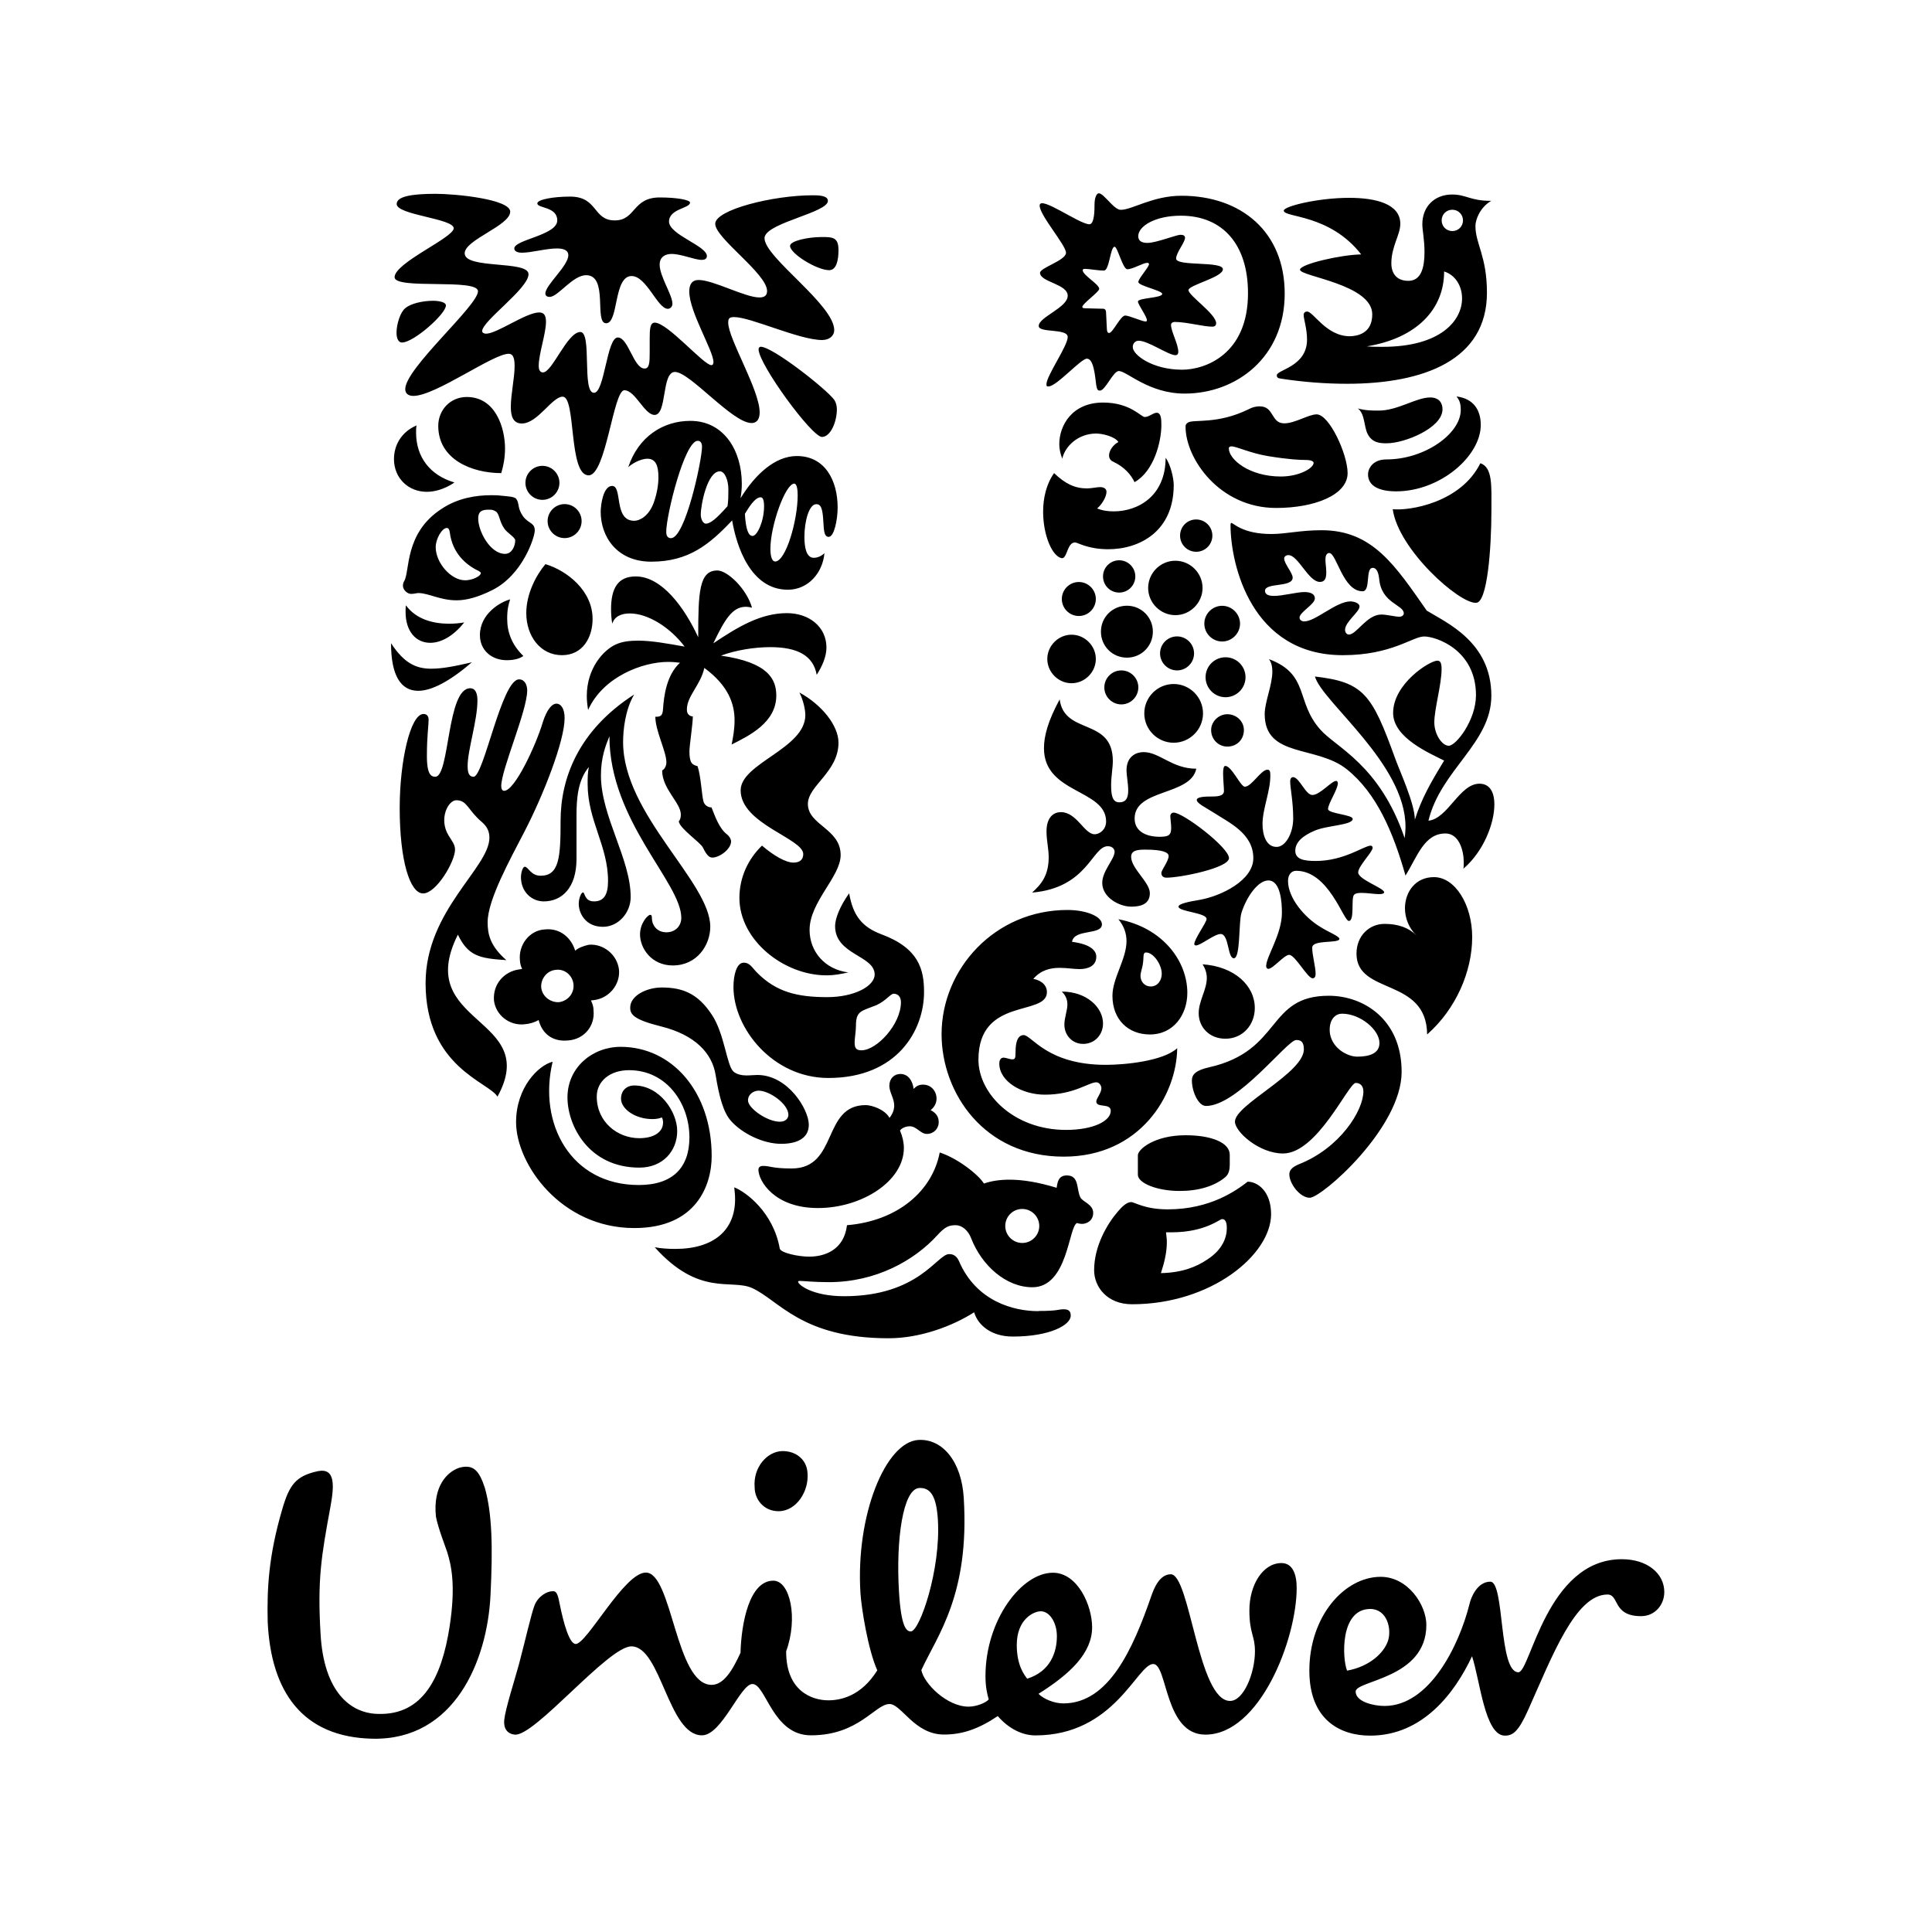
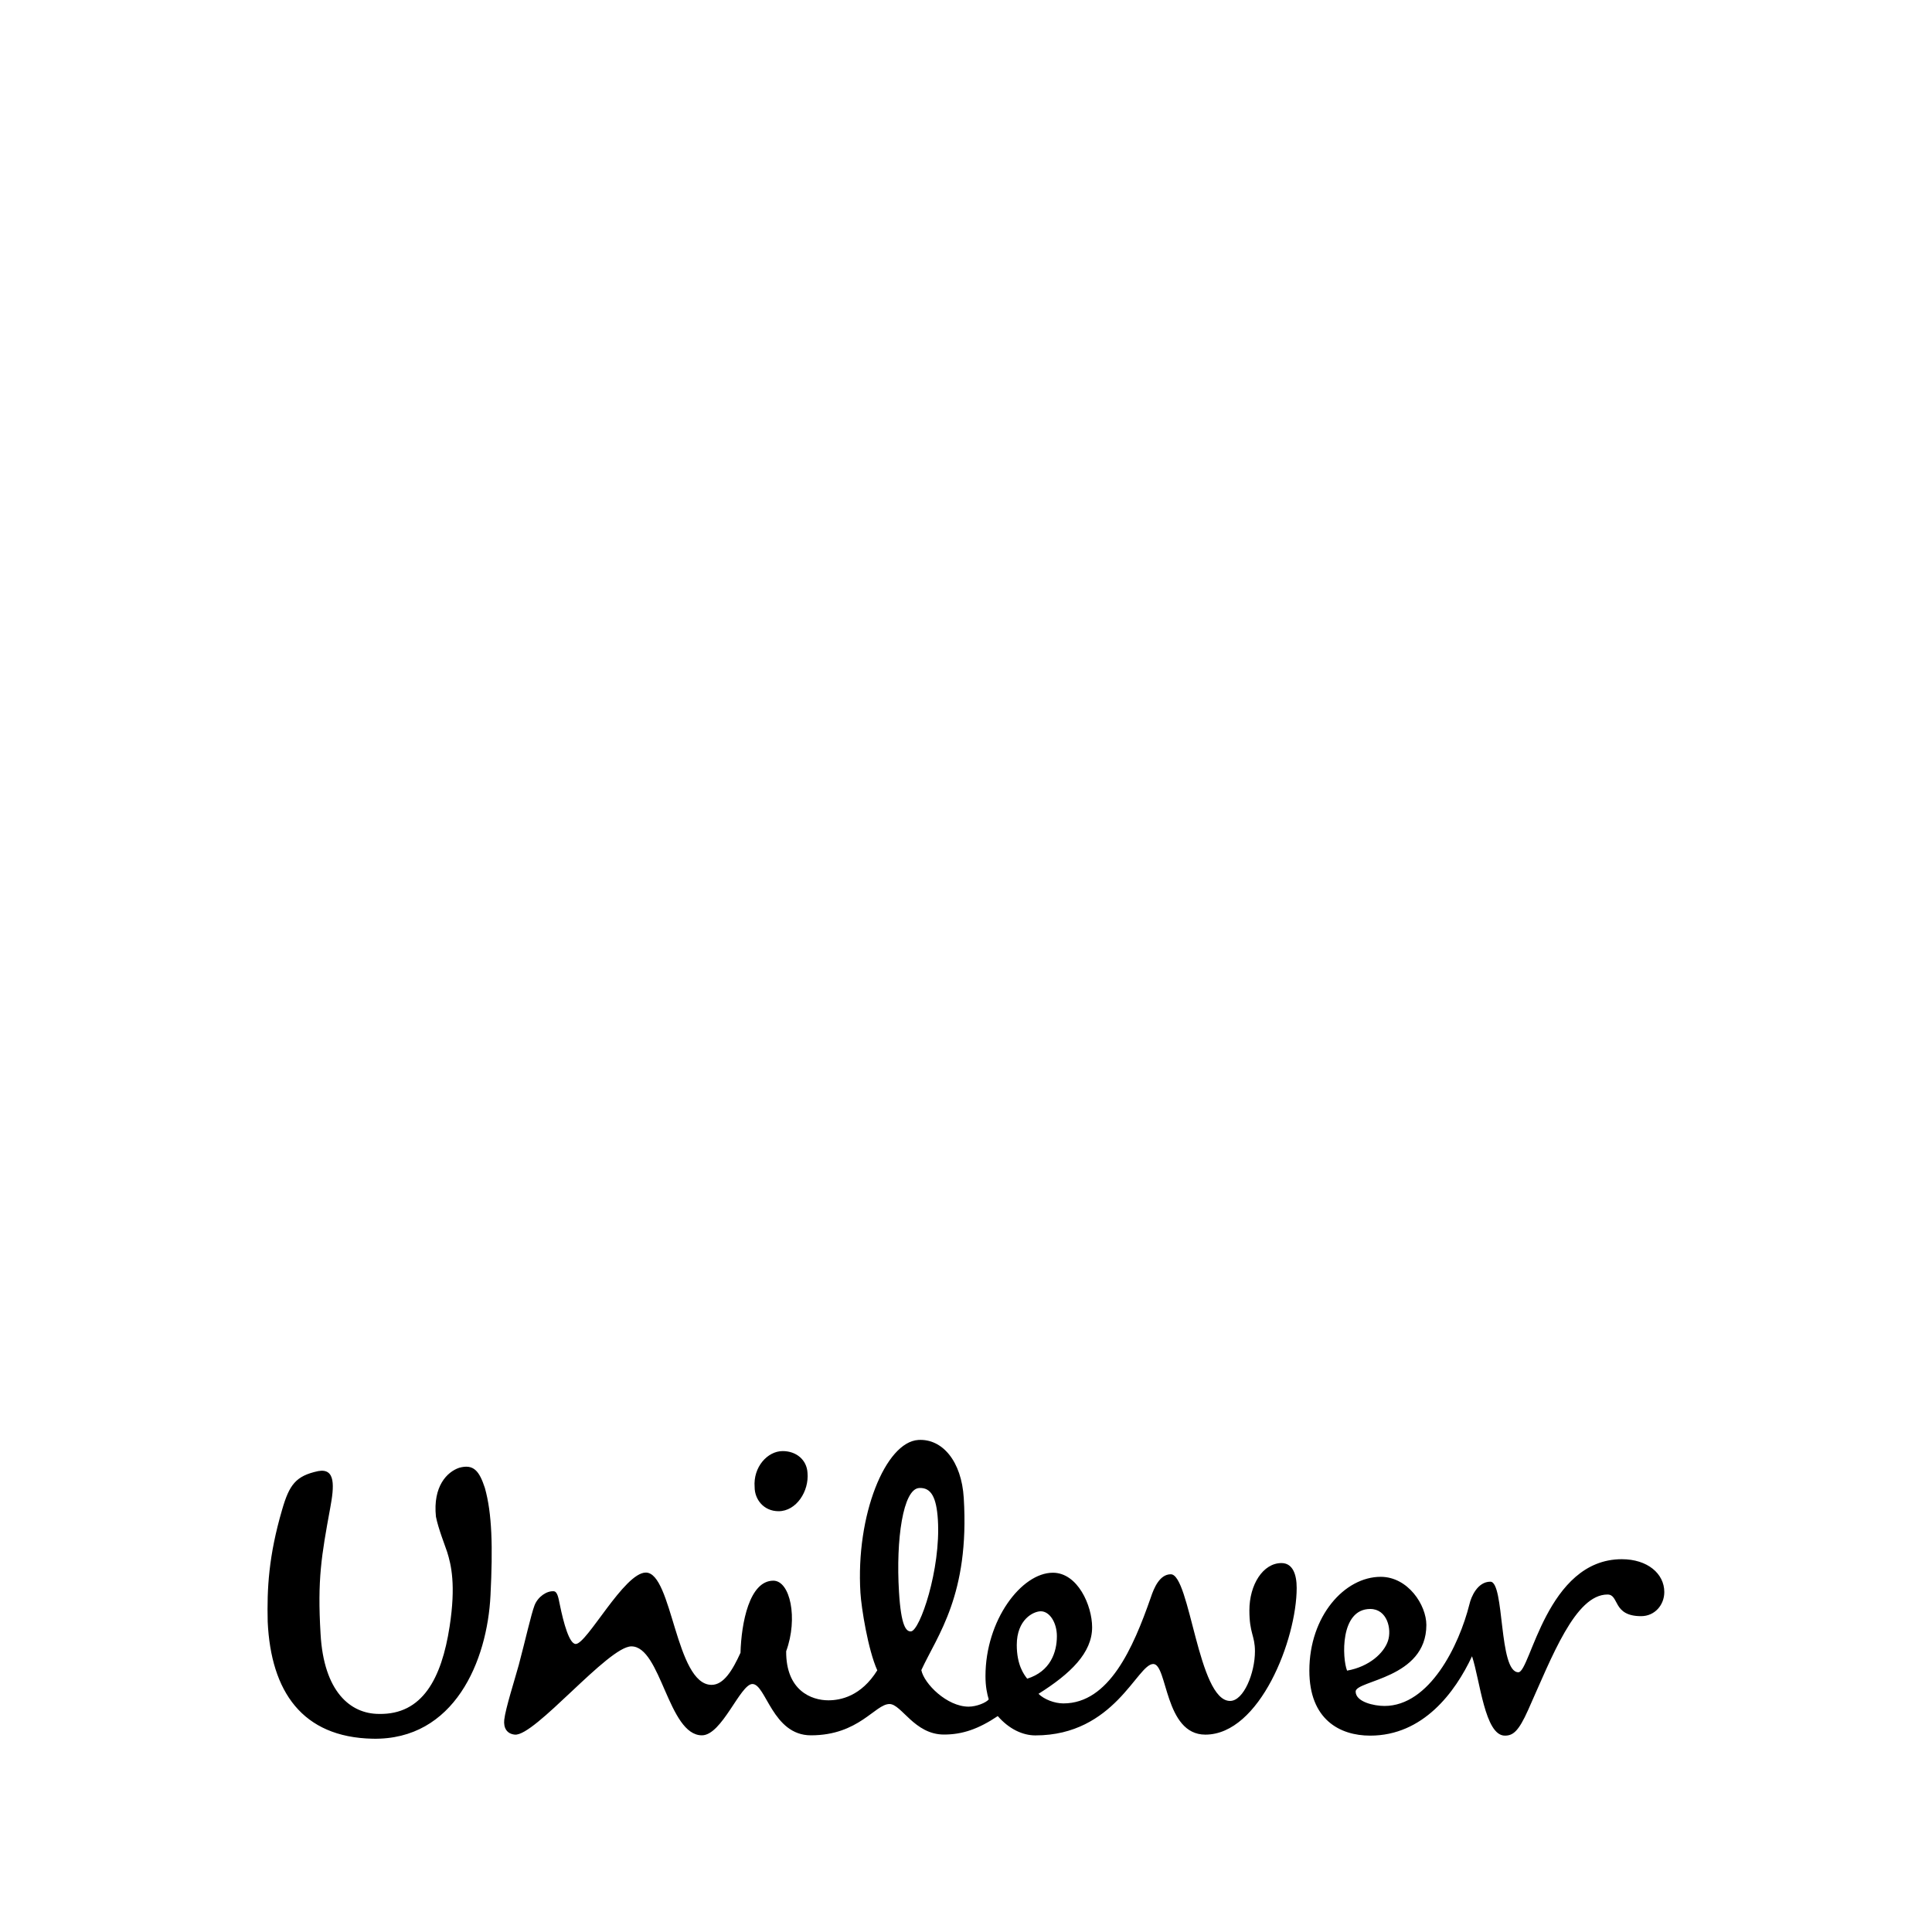
<svg xmlns="http://www.w3.org/2000/svg" version="1.1" id="Layer_1" x="0px" y="0px" viewBox="0 0 250 250" style="enable-background:new 0 0 250 250;" xml:space="preserve">
  <g>
-     <path d="M180.22,65.89c0.72,5.23,8.64,12.27,10.79,12.11c1.43,0,1.98-6.83,1.98-12.11c0-3.03,0.17-5.4-1.43-5.95   C189.02,65.07,182.36,66.12,180.22,65.89L180.22,65.89z M180.66,63.58c5.72,0,10.95-4.57,10.95-8.59c0-1.87-0.88-3.41-3.14-3.69   c0.39,0.5,0.55,0.88,0.55,1.76c0,3.03-4.62,6.39-9.63,6.39c-1.82,0-2.37,1.26-2.37,1.92C177.02,62.92,178.51,63.58,180.66,63.58   L180.66,63.58z M179.45,57.36c-0.77,0-1.87,0-2.48-1.21c-0.5-0.99-0.33-2.59-1.27-3.3c0.94,0.28,1.93,0.28,2.7,0.28   c2.48,0,4.85-1.7,6.66-1.7c1.21,0,1.6,0.77,1.6,1.54C186.65,55.38,181.76,57.36,179.45,57.36L179.45,57.36z M56.33,100.51   c1.87,0,1.48-11.45,4.51-11.45c0.72,0,0.94,0.72,0.94,1.59c0,2.59-1.27,6.38-1.27,8.48c0,1.05,0.28,1.38,0.77,1.38   c1.32,0,3.63-12.6,5.89-12.6c0.72,0,1.05,0.72,1.05,1.43c0,2.64-3.36,10.24-3.36,12.38c0,0.33,0.11,0.61,0.38,0.61   c1.38,0,4.13-5.94,5.01-8.91c0.49-1.54,1.15-2.37,1.76-2.37c0.55,0,1.05,0.61,1.05,1.87c0,2.97-2.75,9.96-5.17,14.64   c-1.87,3.63-4.79,8.86-4.79,11.78c0,1.49,0.28,3.03,2.42,4.9c-3.52-0.22-4.95-0.55-6.27-3.3c-5.89,11.72,10.84,10.57,5.12,20.97   c-1.04-1.87-9.3-3.8-9.3-14.69c0-9.41,8.26-14.92,8.26-18.83c0-0.77-0.28-1.43-0.99-2.03c-1.82-1.54-1.87-2.81-3.3-2.81   c-1.05,0-2.31,2.42-0.99,4.57c0.44,0.72,0.83,1.16,0.83,1.82c0,1.54-2.42,5.67-4.13,5.67c-1.71,0-3.03-4.24-3.03-11.06   c0-6.06,1.38-12.16,3.08-12.16c0.49,0,0.66,0.33,0.66,0.77c0,0.72-0.22,2.14-0.22,4.57C55.22,100.29,55.83,100.51,56.33,100.51   L56.33,100.51z M140.64,46.41c0.88,0,1.05,2.15,1.21,3.41c0.11,0.66,0.22,0.72,0.5,0.72c0.66,0,1.71-2.53,2.42-2.53   c1.05,0,3.85,2.92,8.53,2.92c6.66,0,12.94-4.68,12.94-12.94c0-7.98-5.62-12.66-13.37-12.66c-3.69,0-6.39,1.82-7.82,1.82   c-0.88,0.06-2.2-2.14-2.87-2.14c-0.27,0-0.55,0.55-0.55,1.48c0,0.61,0,2.53-0.66,2.53c-1.32,0-6.44-3.8-6.44-2.42   c0,1.27,3.41,5.12,3.41,6.11c0,0.99-3.36,1.93-3.36,2.59c0,1.21,3.58,1.43,3.58,2.97c0,1.54-3.75,2.75-3.75,3.91   c0,0.94,3.75,0.27,3.75,1.43c0,1.16-2.75,5.01-2.75,6.11c0,0.28,0.05,0.28,0.28,0.28C136.73,49.99,139.87,46.41,140.64,46.41   L140.64,46.41z M70.03,127.76c-0.06-1.1,0.72-2.15,1.87-2.26c1.16-0.17,2.2,0.72,2.31,1.87c0.11,1.16-0.72,2.15-1.87,2.31   C71.19,129.74,70.14,128.91,70.03,127.76L70.03,127.76z M63.92,129.46c0.22,1.87,1.98,3.3,3.96,3.08c0.72-0.06,1.38-0.28,1.82-0.55   c0.44,1.76,1.81,2.86,3.85,2.64c2.04-0.16,3.47-1.87,3.25-3.9c0-0.55-0.16-0.88-0.33-1.27l0.39-0.05c1.92-0.22,3.41-1.98,3.24-3.91   c-0.22-1.98-2.03-3.41-3.91-3.25c-0.72,0.17-1.32,0.38-1.76,0.77c-0.5-1.65-1.93-2.97-3.96-2.75c-1.93,0.11-3.41,1.98-3.19,4.02   c0,0.28,0.11,0.72,0.28,1.1l-0.39,0.05C65.24,125.72,63.76,127.32,63.92,129.46L63.92,129.46z M186.55,28.52   c0,0.77,0.6,1.38,1.38,1.38c0.77,0,1.38-0.6,1.38-1.38c0-0.77-0.61-1.38-1.38-1.38C187.15,27.14,186.55,27.75,186.55,28.52   L186.55,28.52z M155.84,80.7c0,1.27,1.04,2.31,2.31,2.31c1.26,0,2.31-1.05,2.31-2.31c0-1.26-1.05-2.31-2.31-2.31   C156.88,78.39,155.84,79.43,155.84,80.7L155.84,80.7z M156,87.63c0,1.43,1.16,2.59,2.58,2.59c1.43,0,2.59-1.16,2.59-2.59   c0-1.43-1.16-2.58-2.59-2.58C157.16,85.05,156,86.2,156,87.63L156,87.63z M148.07,92.31c0,2.09,1.71,3.8,3.8,3.8   c2.09,0,3.8-1.71,3.8-3.8c0-2.09-1.71-3.8-3.8-3.8C149.78,88.51,148.07,90.22,148.07,92.31L148.07,92.31z M150.11,84.55   c0,1.21,0.99,2.2,2.2,2.2c1.21,0,2.2-0.99,2.2-2.2c0-1.21-0.99-2.2-2.2-2.2C151.1,82.35,150.11,83.34,150.11,84.55L150.11,84.55z    M142.9,88.95c0,1.21,0.99,2.2,2.2,2.2c1.21,0,2.2-0.99,2.2-2.2c0-1.21-0.99-2.2-2.2-2.2C143.89,86.75,142.9,87.74,142.9,88.95   L142.9,88.95z M148.57,76.08c0,1.93,1.6,3.52,3.52,3.52c1.93,0,3.52-1.6,3.52-3.52c0-1.93-1.59-3.52-3.52-3.52   C150.16,72.55,148.57,74.15,148.57,76.08L148.57,76.08z M152.7,69.31c0,1.16,0.94,2.09,2.09,2.09c1.16,0,2.09-0.94,2.09-2.09   c0-1.16-0.94-2.09-2.09-2.09C153.63,67.21,152.7,68.15,152.7,69.31L152.7,69.31z M142.73,74.59c0,1.16,0.93,2.09,2.09,2.09   c1.16,0,2.09-0.94,2.09-2.09c0-1.16-0.94-2.09-2.09-2.09C143.67,72.5,142.73,73.43,142.73,74.59L142.73,74.59z M142.46,81.74   c0,1.87,1.49,3.36,3.36,3.36c1.87,0,3.36-1.49,3.36-3.36c0-1.87-1.49-3.36-3.36-3.36C143.94,78.39,142.46,79.87,142.46,81.74   L142.46,81.74z M135.52,85.27c0,1.71,1.43,3.14,3.14,3.14c1.71,0,3.14-1.43,3.14-3.14c0-1.71-1.43-3.14-3.14-3.14   C136.95,82.13,135.52,83.56,135.52,85.27L135.52,85.27z M137.4,77.51c0,1.21,0.99,2.2,2.2,2.2c1.21,0,2.2-0.99,2.2-2.2   c0-1.21-0.99-2.2-2.2-2.2C138.39,75.31,137.4,76.3,137.4,77.51L137.4,77.51z M130.08,158.64c0,1.21,0.99,2.2,2.2,2.2   c1.21,0,2.2-0.99,2.2-2.2c0-1.21-0.99-2.2-2.2-2.2C131.07,156.43,130.08,157.42,130.08,158.64L130.08,158.64z M70.86,67.43   c0,1.21,0.99,2.2,2.2,2.2c1.21,0,2.2-0.99,2.2-2.2c0-1.21-0.99-2.2-2.2-2.2C71.85,65.23,70.86,66.22,70.86,67.43L70.86,67.43z    M67.99,62.48c0,1.21,0.99,2.2,2.2,2.2c1.21,0,2.2-0.99,2.2-2.2c0-1.21-0.99-2.2-2.2-2.2C68.98,60.28,67.99,61.27,67.99,62.48   L67.99,62.48z M70.36,116.64c2.31,0,4.24-1.71,4.24-5.5v-5.61c0-2.15,0.16-4.57,1.6-6.28c-0.16,0.72-0.16,1.49-0.16,2.2   c0,4.74,2.64,7.98,2.64,12.55c0,1.7-0.49,2.64-1.81,2.64c-1.27,0-1.16-1.16-1.43-1.16c-0.22,0-0.55,0.72-0.55,1.48   c0,1.16,0.83,2.97,3.14,2.97c1.98,0,3.58-1.82,3.58-3.85c0-4.95-3.85-10.45-3.85-15.74c0-2.31,0.6-3.85,1.1-5.07   c0,10.96,9.3,18.94,9.3,23.5c0,1.05-0.77,1.87-1.93,1.87c-1.26,0-1.87-0.99-1.87-1.76c0-0.39-0.06-0.5-0.22-0.5   c-0.33,0-1.32,1.1-1.32,2.53c0,1.81,1.49,4.02,4.24,4.02c3.14,0,4.85-2.64,4.85-5.01c0-5.78-11.28-14.53-11.28-23.89   c0-1.6,0.27-4.18,1.43-6.16c-7.27,4.68-9.52,10.9-9.52,16.35c0,4.73-0.17,7.1-2.59,7.1c-1.27,0-1.59-1.16-2.04-1.16   c-0.33,0-0.5,0.99-0.5,1.27C67.39,115.48,68.87,116.64,70.36,116.64L70.36,116.64z M165.74,61.66c2.42,0,4.24-1.1,4.24-1.76   c0-0.22-0.33-0.38-1.05-0.38c-0.72,0-2.15-0.06-4.85-0.5c-2.31-0.38-4.07-1.26-4.74-1.26c-0.22,0-0.33,0.11-0.33,0.27   C159.02,59.46,161.67,61.66,165.74,61.66L165.74,61.66z M153.74,54.67c0.72-0.44,3.79,0.27,7.82-1.71   c0.49-0.27,0.99-0.38,1.43-0.38c1.93,0,1.43,2.2,3.2,2.2c1.38,0,3.14-1.16,4.18-1.16c1.65,0,4.01,5.17,4.01,7.6   c0,2.81-4.23,4.51-9.25,4.51c-7.32,0-11.72-6.38-11.72-10.51C153.41,54.88,153.58,54.78,153.74,54.67L153.74,54.67z M71.51,137.39   c-1.81,0.44-4.73,3.3-4.73,7.82c0,5.39,5.78,13.7,15.3,13.7c8.04,0,10.01-5.56,10.01-9.31c0-8.31-5.12-14.14-11.78-14.14   c-3.63,0-6.88,2.64-6.88,6.55c0,3.64,2.75,9.08,9.3,9.08c3.08,0,4.9-2.2,4.9-4.74c0-2.47-2.26-5.89-5.56-5.89   c-0.99,0-1.71,0.66-1.71,1.71c0,1.32,1.82,2.64,4.07,2.64c0.55,0,0.99-0.11,1.21-0.22c0.11,0.17,0.16,0.44,0.16,0.66   c0,1.26-1.21,2.03-3.08,2.03c-2.81,0-5.5-2.09-5.5-5.39c0-1.98,1.7-3.41,4.18-3.41c4.9,0,7.81,4.35,7.81,8.69   c0,3.91-2.15,6.17-6.55,6.17C73.88,153.35,69.59,145.42,71.51,137.39L71.51,137.39z M66.01,77.56c-1.27,0.33-3.91,1.87-3.91,4.62   c0,1.98,1.54,3.25,3.47,3.25c0.99,0,1.71-0.22,2.15-0.55c-1.54-1.49-2.09-3.14-2.09-4.79C65.62,78.94,65.79,78.22,66.01,77.56   L66.01,77.56z M52.53,78.33c-0.05,0.27-0.05,0.55-0.05,0.83c0,2.59,1.38,4.02,3.19,4.02c1.37,0,2.97-0.83,4.4-2.64   c-0.6,0.11-1.32,0.17-1.98,0.17C56.05,80.7,53.85,80.15,52.53,78.33L52.53,78.33z M50.6,83.23c0,4.18,1.26,6.16,3.52,6.16   c1.76,0,4.13-1.27,6.94-3.69c-2.15,0.5-3.8,0.83-5.28,0.83C53.79,86.53,52.25,85.76,50.6,83.23L50.6,83.23z M134.37,169.64   c2.64,0,2.48-0.22,3.3-0.22c0.83,0,0.88,0.5,0.88,0.83c0,1.21-2.7,2.7-7.49,2.7c-2.81,0-4.51-1.48-5.01-3.14   c-2.75,1.76-6.94,3.36-11.06,3.36c-11.28,0-14.15-4.9-17.67-6.5c-2.7-1.21-6.82,1.16-12.6-5.28c0.77,0.16,1.81,0.22,2.64,0.22   c5.06,0,7.76-2.47,7.76-6.43c0-0.5-0.05-1.05-0.11-1.54c1.54,0.6,5.06,3.25,5.89,7.92c0.11,0.55,2.37,1.05,3.8,1.05   c1.98,0,4.51-0.83,4.9-4.07c6.6-0.55,11.06-4.46,12-9.41c2.37,0.77,5.06,2.92,5.72,4.02c0.93-0.33,2.04-0.5,3.3-0.5   c1.76,0,3.74,0.33,6.11,1.05c0.11-0.72,0.22-1.6,1.32-1.6c1.65,0,1.21,1.82,1.76,2.86c0.28,0.55,1.65,0.88,1.65,1.98   c0,1.05-0.88,1.43-1.43,1.43c-0.22,0-0.5-0.05-0.66-0.11c-1.1,0.39-1.16,8.31-5.78,8.31c-3.41,0-6.55-2.81-7.92-6.33   c-0.39-1.04-1.21-1.7-1.98-1.7c-0.88,0-1.38,0.17-2.42,1.32c-2.97,3.25-7.92,6.05-14.03,6.05c-1.87,0-3.36-0.16-3.74-0.16   c-0.22,0-0.22,0.05-0.22,0.11c0,0.39,1.87,1.87,5.94,1.87c9.68,0,12.05-5.45,13.59-5.45c0.22,0,0.88,0,1.27,0.88   c2.26,5.29,7.16,6.5,10.24,6.5H134.37L134.37,169.64z M103.11,59.01c3.63,0,5.28,3.14,5.28,6.66c0,1.54-0.44,3.8-1.16,3.8   c-0.72,0-0.61-1.27-0.72-2.42c-0.11-1.48-0.39-1.81-0.88-1.81c-0.94,0-1.54,2.2-1.54,4.24c0,1.27,0.22,2.7,1.21,2.7   c0.55,0,1.04-0.27,1.38-0.6c-0.22,2.53-2.09,4.73-4.73,4.73c-4.84,0-6.66-5.67-7.21-8.97c-2.91,3.08-5.61,5.34-10.46,5.34   c-4.51,0-6.55-3.3-6.55-6.44c0-0.94,0.33-3.36,1.48-3.36c1.38,0,0.16,4.51,2.86,4.51c0.66,0,1.87-0.55,2.53-2.36   c0.39-1.1,0.6-2.26,0.6-3.25c0-1.49-0.33-2.42-1.43-2.42c-0.94,0-2.09,0.71-2.48,1.1c1.32-3.96,4.51-6,8.04-6   c4.35,0,6.66,3.85,6.66,8.15c0,0.61-0.06,1.27-0.17,1.87C97.72,61.38,100.3,59.01,103.11,59.01L103.11,59.01z M89.29,26.21   c0-0.33-1.65-0.66-3.91-0.66c-3.58,0-3.08,2.97-5.83,2.97c-2.86,0-2.15-3.08-5.78-3.08c-2.2,0-4.24,0.38-4.24,0.88   c0,0.66,2.58,0.39,2.58,2.2c0,1.93-5.56,2.48-5.56,3.63c0,0.38,0.44,0.55,0.99,0.55c1.21,0,3.14-0.55,4.51-0.55   c0.77,0,1.49,0.17,1.49,0.88c0,1.38-2.97,3.85-2.97,4.95c0,0.33,0.28,0.44,0.55,0.44c1.1,0,2.97-2.81,4.73-2.81   c2.92,0,0.99,6.22,2.58,6.22c1.65,0,0.94-6.11,3.3-6.11c1.93,0,3.36,4.24,4.68,4.24c0.33,0,0.6-0.27,0.6-0.66   c0-1.15-1.65-3.52-1.65-5.06c0-0.94,0.66-1.38,1.54-1.38c1.27,0,2.97,0.77,3.91,0.77c0.33,0,0.66-0.11,0.66-0.5   c0-1.32-4.9-2.75-4.9-4.46C86.6,26.98,89.29,26.98,89.29,26.21L89.29,26.21z M167.72,134.58c-1.16,0-7.54,8.53-11.67,8.53   c-0.99,0-1.82-1.87-1.82-3.3c0-0.77,0.5-1.32,2.26-1.71c9.46-2.15,7.37-9.25,15.46-9.25c4.46,0,9.42,3.03,9.42,9.85   c0,7.26-10.35,16.29-11.89,16.29c-1.26,0-2.64-1.82-2.64-3.03c0-0.39,0.17-0.88,1.27-1.32c5.28-2.09,8.31-6.93,8.31-9.41   c0-0.55-0.27-1.1-0.99-1.1c-0.94,0-4.95,9.13-9.41,9.13c-3.09,0-6.22-2.81-6.22-4.12c0-2.2,8.92-6.28,8.92-9.36   C168.71,134.63,168.16,134.58,167.72,134.58L167.72,134.58z M173.66,131.17c-0.77,0-1.6,0.61-1.6,2.09c0,1.65,1.27,2.7,1.98,3.03   c0.39,0.22,0.99,0.44,1.6,0.44c1.6,0,2.86-0.44,2.86-1.76C178.51,133.26,176.03,131.17,173.66,131.17L173.66,131.17z M102.23,31.82   c0,0.99,3.47,3.14,5.06,3.14c0.94,0,1.21-1.27,1.21-2.59c0-1.65-0.72-1.7-2.15-1.7C104.54,30.67,102.23,31.17,102.23,31.82   L102.23,31.82z M107.95,42.72c0-3.3-9.02-9.41-9.02-11.89c0-0.11,0-0.17,0.05-0.27c0.66-1.82,8.15-3.08,8.15-4.57   c0-0.72-1.32-0.72-1.98-0.72c-5.12,0-12.6,1.87-12.6,3.69c0,1.87,6.71,6.44,6.71,8.7c0,0.6-0.38,0.83-0.99,0.83   c-1.87,0-5.95-2.26-7.87-2.26c-0.88,0-1.21,0.6-1.21,1.49c0,2.64,3.13,7.65,3.13,9.14c0,0.17-0.06,0.39-0.27,0.39   c-0.99,0-5.67-5.5-7.32-5.5c-0.61,0-0.66,0.83-0.66,2.04v1.87c0,1.26-0.05,2.03-0.66,2.03c-1.43,0-2.09-4.02-3.47-4.02   c-1.43,0-1.7,7.16-3.08,7.16c-1.6,0-0.22-7.87-1.76-7.87c-1.7,0-3.63,5.23-4.84,5.23c-0.44,0-0.55-0.44-0.55-0.83   c0-1.59,0.94-4.18,0.94-5.72c0-0.77-0.22-1.21-0.88-1.21c-1.71,0-5.45,2.75-6.88,2.75c-0.22,0-0.5-0.11-0.5-0.33   c0-1.32,6-5.5,6-7.37c0-1.82-8.26-0.61-8.26-2.7c0-1.76,5.89-3.58,5.89-5.39c0-1.6-6.99-2.31-9.68-2.31   c-3.25,0-5.01,0.38-5.01,1.32c0,1.43,7.38,1.87,7.38,3.14c0,1.21-7.65,4.46-7.65,6.33c0,1.65,10.79,0.11,10.79,1.82   c0,1.87-9.41,9.96-9.41,12.66c0,0.61,0.44,0.88,1.05,0.88c2.87,0,10.29-5.45,12.33-5.45c0.71,0,0.77,0.88,0.77,1.65   c0,1.43-0.49,3.63-0.49,5.23c0,1.26,0.33,2.14,1.43,2.14c2.04,0,3.91-3.47,5.28-3.47c1.76,0,0.72,10.18,3.36,10.18   c2.25,0,3.19-11.01,4.62-11.01c1.43,0,2.59,3.19,3.91,3.19c1.65,0,0.88-5.56,2.64-5.56c1.93,0,7.43,6.61,9.91,6.61   c0.77,0,1.05-0.61,1.05-1.38c0-2.91-4.07-9.52-4.07-11.61c0-0.55,0.16-0.72,0.77-0.72c2.15,0,8.42,2.97,11.39,2.97   C107.34,43.99,107.95,43.44,107.95,42.72L107.95,42.72z M183.08,106.07c0.88-2.75,1.98-4.68,3.79-7.65   c-1.81-0.93-6.6-2.92-6.6-6.16c0-3.8,4.74-6.77,5.72-6.77c0.44,0,0.55,0.39,0.55,1.1c0,1.98-0.94,5.17-0.94,6.88   c0,1.54,0.99,3.03,1.87,3.03c0.94,0,3.52-3.3,3.52-6.55c0-5.83-5.12-7.59-6.71-7.59c-1.49,0-4.19,2.42-10.52,2.42   c-11.83,0-14.53-11.72-14.53-16.84c0-0.22,0.05-0.27,0.11-0.27c0.28,0,1.43,1.43,5.18,1.43c1.93,0,3.69-0.49,6.5-0.49   c6.6,0,9.52,4.57,13.6,10.4c2.47,1.54,8.36,4.02,8.36,11.01c0,6.16-6.55,9.58-8.14,16.18c2.53-0.27,4.01-4.79,6.6-4.79   c1.32,0,1.93,1.05,1.93,2.7c0,2.42-1.38,6.06-4.02,8.31c0.06-0.22,0.06-0.5,0.06-0.83c0-1.54-0.61-3.74-2.37-3.74   c-2.75,0-3.63,2.97-5.17,5.45c-1.59-5.61-3.74-10.68-7.6-13.76c-3.91-3.14-10.62-1.43-10.62-7.15c0-1.54,0.99-3.74,0.99-5.5   c0-0.6-0.11-1.16-0.44-1.6c5.29,1.98,3.41,5.5,6.66,9.13c2.03,2.31,7.65,4.51,10.9,14.03c0.05-0.27,0.11-0.99,0.11-1.48   c0-8.15-10.78-16.13-11.72-19.43c6.27,0.72,7.37,2.26,10.35,10.51C181.1,99.74,183.08,103.98,183.08,106.07L183.08,106.07z    M64.86,61.22c0.27-0.88,0.49-1.98,0.49-3.19c0-2.64-1.21-6.66-4.95-6.66c-2.15,0-3.69,1.7-3.69,3.74   C56.71,59.46,61.06,61.22,64.86,61.22L64.86,61.22z M60.18,75.09c-1.82,0-3.8-2.25-3.8-4.29c0-1.1,0.83-2.48,1.43-2.48   c0.22,0,0.33,0.17,0.39,0.55c0.33,2.7,2.09,4.24,3.74,5.01c0.16,0.11,0.28,0.17,0.28,0.28C62.22,74.53,61.17,75.09,60.18,75.09   L60.18,75.09z M66.67,69.91c0,0.77-0.44,1.76-1.32,1.76c-1.92,0-3.47-2.92-3.47-4.57c0-1.04,0.61-1.15,1.43-1.15   c0.38,0,0.55,0.06,0.83,0.22c0.49,0.28,0.49,1.37,1.1,2.2C65.57,68.92,66.67,69.53,66.67,69.91L66.67,69.91z M64.74,64.13   c-0.33-0.05-0.77-0.05-1.21-0.05c-1.82,0-4.24,0.33-6.38,1.76c-4.85,3.14-4.08,8.09-4.85,9.36c-0.11,0.16-0.16,0.39-0.16,0.61   c0,0.49,0.55,1.04,1.05,1.04c0.44,0,0.72-0.11,0.94-0.11c1.32,0,2.81,0.94,4.95,0.94c1.27,0,2.75-0.39,4.62-1.32   c3.96-1.98,5.5-6.88,5.5-7.71c0-1.05-0.83-0.88-1.54-1.87c-0.77-1.15-0.39-1.59-0.88-2.26C66.45,64.24,65.74,64.24,64.74,64.13   L64.74,64.13z M70.58,73c-1.21,1.43-2.48,3.85-2.48,6.33c0,2.97,1.82,5.45,4.62,5.45c2.7,0,3.96-2.31,3.96-4.68   C76.69,76.41,73.33,73.82,70.58,73L70.58,73z M58.8,62.43c0,0-1.59,1.21-3.58,1.21c-2.37,0-4.24-1.76-4.24-4.24   c0-1.71,0.88-3.47,2.92-4.35c-0.06,0.33-0.06,0.61-0.06,0.94C53.85,59.12,55.61,61.49,58.8,62.43L58.8,62.43z M156.72,94.46   c0-1.1,0.99-2.04,2.09-2.04c1.21,0,2.15,0.94,2.15,2.04c0,1.27-0.94,2.15-2.15,2.15C157.7,96.6,156.72,95.72,156.72,94.46   L156.72,94.46z M158.14,157.75c0.28,0,0.61,0.16,0.61,1.16c0,1.21-0.55,2.8-2.53,4.07c-1.38,0.94-3.25,1.71-6,1.76   c0.44-1.32,0.77-2.7,0.77-4.02c0-0.44-0.06-0.77-0.11-1.26h0.72C155.94,159.46,157.81,157.75,158.14,157.75L158.14,157.75z    M158.58,152.3c0.44-0.39,0.55-0.99,0.55-1.6v-1.27c0-1.6-2.42-2.53-5.72-2.53c-4.02,0-6.17,1.82-6.17,2.59v2.53   c0,1.05,2.42,2.09,5.4,2.09C155.01,154.12,157.16,153.51,158.58,152.3L158.58,152.3z M161.45,152.91   c-1.43,1.1-4.79,3.58-10.35,3.58c-2.97,0-4.29-0.94-4.73-0.94c-0.55,0-1.16,0.55-1.76,1.27c-1.32,1.54-3.03,4.4-3.03,7.54   c0,2.2,1.71,4.41,4.9,4.41c10.29,0,18-6.44,18-11.67C164.47,154.12,162.71,152.91,161.45,152.91L161.45,152.91z M163.37,106.62   c0,1.37,0.44,2.97,1.82,2.97c1.16,0,2.15-1.76,2.15-3.69c0-2.2-0.39-3.91-0.39-4.79c0-0.38,0.17-0.55,0.39-0.55   c0.82,0.06,1.6,2.31,2.48,2.31c0.99,0,2.47-1.82,3.08-1.82c0.17,0,0.22,0.22,0.22,0.28c0,0.83-1.27,2.64-1.27,3.36   c0,0.6,3.19,0.72,3.19,1.27c0,0.83-3.36,0.83-4.95,1.54c-1.54,0.66-2.48,1.48-2.48,2.59c0,1.1,1.1,1.32,2.64,1.32   c3.69,0,6.27-1.98,7.1-1.98c0.17,0,0.27,0.11,0.27,0.27c0,0.55-1.87,2.37-1.87,3.19c0,0.94,3.41,2.03,3.36,2.59   c-0.05,0.16-0.27,0.22-0.66,0.22c-0.6,0-1.54-0.16-2.26-0.16c-0.44,0-0.83,0.05-0.99,0.27c-0.39,0.44,0.11,3.36-0.66,3.36   c-0.71,0-2.59-6.49-6.82-6.49c-0.61,0-1.05,0.5-1.05,1.32c0,2.2,2.15,4.73,4.18,5.94c0.93,0.61,2.47,1.21,2.47,1.54   c0,0.66-3.52,0.05-3.52,1.15c0,0.99,0.44,2.48,0.44,3.36c0,0.27-0.05,0.6-0.39,0.6c-0.66,0-2.26-3.03-3.03-3.03   c-0.66,0-2.09,1.81-2.7,1.81c-0.16,0-0.28-0.16-0.28-0.33c0-1.27,2.04-4.13,2.04-6.93c0-1.32-0.16-4.18-1.76-4.18   c-1.32,0-2.81,2.09-3.47,4.18c-0.39,1.21-0.11,5.89-0.99,5.89c-0.83,0-0.61-3.14-1.71-3.14c-0.82,0-2.58,1.48-3.19,1.48   c-0.11,0-0.22-0.05-0.22-0.17c0-0.66,1.59-2.8,1.59-3.25c0-0.83-3.63-0.94-3.63-1.6c0-0.39,1.43-0.66,2.75-0.88   c2.8-0.5,6.93-2.53,6.93-5.39c0-3.19-3.09-4.57-5.12-5.89c-1.05-0.66-2.2-1.21-2.2-1.65c0-0.44,1.32-0.44,1.87-0.44   c0.82,0,1.65-0.05,1.65-0.72c0-0.5-0.11-1.48-0.11-2.25c0-0.55,0.06-0.99,0.28-0.99c0.83,0,1.98,2.69,2.53,2.69   c0.88,0,2.09-2.2,2.92-2.2c0.27,0,0.38,0.16,0.38,0.66C164.42,102.33,163.37,104.64,163.37,106.62L163.37,106.62z M137.12,90.5   c0.61,4.67,6.88,2.31,6.88,7.98c0,0.83-0.22,2.04-0.22,3.08c0,1.21,0.11,2.26,1.05,2.26c0.94,0,1.16-0.66,1.16-1.54   c0-0.88-0.22-1.98-0.22-2.59c0-1.93,1.38-2.37,2.2-2.37c2.09,0,3.69,2.15,6.83,2.15c-0.72,3.52-7.98,2.58-7.98,6.44   c0,1.92,1.92,2.37,3.19,2.37c1.16,0,1.54-0.17,1.54-1.15c0-0.55-0.11-1.16-0.11-1.54c0-0.22,0.17-0.44,0.44-0.44   c1.21,0,7.15,4.51,7.15,5.89c0,1.27-6.27,2.53-8.09,2.53c-0.55,0-0.66-0.38-0.66-0.6c0-0.39,0.94-1.54,0.94-2.2   c0-0.49-0.82-0.83-3.03-0.83c-1.05,0-1.82,0.11-1.82,0.94c0,1.49,2.42,3.3,2.42,4.68c0,1.1-0.66,1.76-2.42,1.76   c-1.49,0-3.74-1.16-3.74-3.08c0-1.54,1.6-3.08,1.6-4.02c0-0.28-0.22-0.72-0.88-0.72c-2.04,0-2.59,5.39-9.8,6   c1.16-1.04,2.15-2.2,2.15-4.57c0-1.16-0.28-2.09-0.28-3.36c0-1.65,0.77-2.48,1.87-2.48c2.04,0,3.03,2.86,4.35,2.86   c0.72,0,1.49-0.66,1.49-1.65c0-4.19-8.04-3.58-8.04-9.47C135.08,95.23,135.63,93.25,137.12,90.5L137.12,90.5z M147.58,126.27   c0,0.77,0.55,1.38,1.32,1.38c0.88,0,1.43-0.77,1.43-1.65c0-1.16-1.05-2.75-2.04-2.75c-0.44,0-0.27,0.66-0.39,1.37   C147.85,125.17,147.58,125.83,147.58,126.27L147.58,126.27z M144.72,118.95c5.78,1.1,8.92,5.45,8.92,9.52   c0,2.81-1.76,5.39-4.85,5.39c-2.8,0-4.84-1.93-4.84-5c0-2.31,1.82-4.73,1.82-7.1C145.76,120.82,145.49,119.89,144.72,118.95   L144.72,118.95z M137.4,128.31c0.55,0.55,0.72,1.1,0.72,1.65c0,0.82-0.39,1.71-0.39,2.64c0,1.32,0.99,2.48,2.42,2.48   c1.54,0,2.58-1.21,2.58-2.64C142.73,130.34,140.59,128.31,137.4,128.31L137.4,128.31z M155.61,124.78c0.39,0.6,0.55,1.21,0.55,1.76   c0,1.54-1.05,2.97-1.05,4.57c0,1.81,1.38,3.3,3.46,3.3c2.26,0,3.8-1.82,3.8-3.96C162.38,127.54,159.74,125.06,155.61,124.78   L155.61,124.78z M138.72,121.87c2.53,0.33,3.14,1.21,3.14,1.93c0,1.21-1.1,1.6-2.15,1.6c-0.77,0-1.65-0.16-2.59-0.16   c-1.21,0-2.42,0.28-3.41,1.43c0.71,0.11,1.76,0.6,1.76,1.71c0,3.19-8.86,0.55-8.86,8.75c0,4.35,4.52,9.08,11.34,9.08   c3.52,0,5.78-1.15,5.78-2.47c0-1.05-1.87-0.33-1.87-1.21c0-0.39,0.66-1.1,0.66-1.71c0-0.27-0.22-0.77-0.66-0.77   c-0.99,0-2.86,1.6-6.66,1.6c-2.97,0-5.89-1.71-5.89-4.02c0-0.5,0.22-0.77,0.55-0.77c0.33,0,0.77,0.22,1.16,0.22   c0.33,0,0.39-0.22,0.39-0.83c0-0.6,0-2.31,1.05-2.31c1.04,0,3.03,3.85,10.62,3.85c2.53,0,7.43-0.49,9.25-2.15   c-0.06,6.06-4.79,14.03-14.69,14.03c-10.29,0-15.8-8.25-15.8-15.85c0-8.42,6.88-16.07,16.29-16.07c2.42,0,4.46,0.83,4.46,1.87   C142.57,121.04,138.99,120.16,138.72,121.87L138.72,121.87z M98.87,65.51c0-0.94-0.22-1.16-0.44-1.16c-0.55,0-1.16,0.66-2.04,2.14   c0.11,1.98,0.44,2.86,0.99,2.86C97.99,69.36,98.87,67.43,98.87,65.51L98.87,65.51z M91.33,67.76c0.61,0,1.38-0.66,2.81-2.26   c0.11-0.72,0.11-1.38,0.11-2.2c0-1.1-0.44-2.31-1.1-2.31c-1.65,0-2.47,4.41-2.47,5.56C90.67,67.21,91,67.76,91.33,67.76   L91.33,67.76z M100.3,72.66c1.38,0,2.92-5.28,2.92-8.59c0-0.72-0.11-1.49-0.44-1.49c-1.16,0-3.09,5.45-3.09,8.42   C99.69,72.17,99.97,72.66,100.3,72.66L100.3,72.66z M86.82,69.64c1.87,0,4.02-10.13,4.02-11.83c0-0.44-0.17-0.77-0.55-0.77   c-1.71,0-4.08,9.63-4.08,11.78C86.21,69.2,86.32,69.64,86.82,69.64L86.82,69.64z M92.82,73.82c-2.37,0-2.47,2.86-2.47,8.64   c-1.76-3.8-4.68-7.87-8.09-7.87c-2.31,0-3.19,1.54-3.19,4.24c0,0.55,0.05,1.38,0.16,1.87c0.28-0.93,1.16-1.32,2.26-1.32   c2.37,0,5.23,1.81,7.1,4.29c-2.15-0.38-4.24-0.77-6-0.77c-1.1,0-2.09,0.11-2.92,0.5c-1.59,0.72-3.74,3.08-3.74,6.66   c0,0.55,0.06,1.15,0.17,1.81c1.93-4.29,7.04-6.22,10.35-6.22c0.66,0,1.15,0.06,1.54,0.11c-1.71,1.54-2.09,4.24-2.2,6.05   c-0.06,0.88-0.39,0.94-0.99,0.94c0,1.81,1.43,4.51,1.43,5.89c0,0.5-0.27,0.94-0.55,1.05c0,2.42,2.42,4.18,2.42,5.72   c0,0.39-0.11,0.72-0.27,0.88c0.17,0.99,2.81,2.7,3.14,3.41c0.55,1.16,0.94,1.27,1.21,1.27c0.93,0,2.42-1.1,2.42-2.09   c0-0.33-0.28-0.71-0.49-0.88c-1.05-0.77-1.6-2.42-2.04-3.52c-0.39,0-0.88-0.22-1.04-0.77c-0.22-0.72-0.33-3.3-0.77-4.57   c-0.72-0.17-1.05-0.44-1.05-1.93c0-0.71,0.44-3.52,0.44-4.51c-0.33,0-0.77-0.22-0.77-0.88c0-1.76,1.76-3.14,2.26-5.39   c3.14,2.31,3.91,4.68,3.91,6.77c0,1.1-0.17,2.14-0.38,3.14c2.31-1.16,5.78-2.86,5.78-6.33c0-2.04-0.94-4.29-7.16-5.17   c1.93-0.72,4.35-1.1,6.39-1.1c3.52,0,5.56,1.1,6,3.58c0.71-1.1,1.26-2.36,1.26-3.52c0-2.7-2.25-4.46-5.12-4.46   c-3.36,0-6.33,1.76-9.52,3.91c1.43-2.97,2.42-4.73,4.19-4.73c0.27,0,0.55,0.05,0.82,0.11C96.61,76.19,94.14,73.82,92.82,73.82   L92.82,73.82z M57.7,39.53c0,1.1-4.18,4.79-5.67,4.79c-0.55,0-0.72-0.66-0.72-1.27c0-1.1,0.49-2.64,1.1-3.14   c0.72-0.66,2.37-0.99,3.63-0.99C56.82,38.93,57.7,39.09,57.7,39.53L57.7,39.53z M185.55,113.5c2.75,0,4.95,3.58,4.95,7.76   c0,4.45-2.09,9.3-5.83,12.6c-0.06-7.43-9.14-5.06-9.14-10.46c0-2.31,1.65-3.85,3.63-3.85c1.76,0,3.14,0.5,4.13,1.49   c-0.99-0.93-1.49-2.26-1.49-3.52C181.81,115.43,183.14,113.5,185.55,113.5L185.55,113.5z M144.72,57.2   c-0.44-0.72-2.09-1.1-2.86-1.1c-2.42,0-4.07,1.71-4.4,3.25c-0.22-0.55-0.39-1.21-0.39-1.87c0-2.42,1.65-5.39,5.67-5.39   c3.53,0,4.9,1.87,5.39,1.87c0.55,0,1.1-0.55,1.54-0.55c0.61,0,0.61,0.94,0.61,1.6c0,2.2-0.99,6-3.47,7.38   c-0.44-0.94-1.32-1.98-2.75-2.64c-0.39-0.16-0.55-0.49-0.55-0.82C143.51,58.3,144.06,57.53,144.72,57.2L144.72,57.2z M136.4,61.22   c1.43,1.38,2.7,1.98,4.24,1.98c0.6,0,1.32-0.17,1.71-0.17c0.5,0,0.83,0.22,0.83,0.61c0,0.61-0.55,1.6-1.21,2.15   c0.66,0.28,1.38,0.38,2.15,0.38c3.14,0,6.71-1.98,6.71-6.93c0.66,0.88,1.05,2.69,1.05,3.52c0,6-4.41,8.31-8.48,8.31   c-2.64,0-3.96-0.88-4.29-0.88c-1.04,0-0.99,2.09-1.71,2.04c-1.27-0.22-2.42-3.03-2.42-6C134.97,64.46,135.41,62.59,136.4,61.22   L136.4,61.22z M98.16,45.2c0,1.92,6.88,11.34,8.2,11.34c1.1,0,1.93-1.93,1.93-3.58c0-0.44-0.11-0.88-0.33-1.21   c-0.99-1.38-7.98-6.88-9.52-6.88C98.27,44.87,98.16,45.03,98.16,45.2L98.16,45.2z M177.57,40.68c0-3.91-9.35-4.9-9.35-5.78   c0-0.72,5.23-1.93,7.92-1.98c-4.13-5.28-10.02-4.73-10.02-5.67c0-0.55,4.4-1.65,8.47-1.65c3.41,0,6.61,0.77,6.61,3.36   c0,1.43-1.16,2.92-1.16,5.12c0,1.21,0.61,2.26,2.2,2.26c1.71,0,2.09-1.82,2.09-3.74c0-1.59-0.28-2.8-0.28-3.58   c0-2.31,1.59-3.85,3.85-3.85c1.87,0,2.31,0.82,5.06,0.82c-1.49,0.88-2.04,2.48-2.04,3.25c0,2.31,1.49,3.91,1.49,8.64   c0,8.69-8.14,11.78-18.11,11.78c-2.75,0-5.66-0.22-8.53-0.66c-0.44-0.06-0.55-0.16-0.55-0.44c0-0.72,3.91-1.1,3.91-4.62   c0-1.38-0.44-2.7-0.44-3.19c0-0.28,0.22-0.44,0.44-0.44c0.83,0,2.47,3.2,5.55,3.2C175.54,43.49,177.57,43.22,177.57,40.68   L177.57,40.68z M186.87,35.13c0,4.9-3.57,8.64-10.01,9.69c0.72,0.06,1.38,0.06,2.04,0.06c7.54,0,10.29-3.41,10.29-6.27   C189.19,37,188.31,35.57,186.87,35.13L186.87,35.13z M181.65,79.38c0-1.16-2.92-1.27-3.19-4.52c-0.06-0.49-0.22-1.38-0.83-1.38   c-0.99,0-0.22,3.03-1.32,3.03c-2.54,0-3.36-4.95-4.3-4.95c-0.22,0-0.5,0.16-0.5,0.83c0,0.61,0.11,0.99,0.11,1.7   c0,0.71-0.17,1.21-0.82,1.21c-1.49,0-2.81-3.47-4.08-3.47c-0.28,0-0.55,0.17-0.55,0.44c0,0.66,1.1,1.87,1.1,2.47   c0,1.32-3.58,0.61-3.58,1.71c0,0.5,0.5,0.66,1.16,0.66c1.16,0,2.97-0.5,3.91-0.5c0.55,0,1.38,0.11,1.38,0.83   c0,0.77-1.98,1.76-1.98,2.48c0,0.33,0.33,0.49,0.6,0.49c1.49,0,4.13-2.59,6-2.59c0.33,0,1.16,0.17,1.16,0.66   c0,0.71-1.87,1.98-1.87,3.02c0,0.28,0.17,0.61,0.5,0.61c0.99,0,2.31-2.59,4.19-2.59c0.72,0,1.76,0.28,2.31,0.28   C181.48,79.82,181.65,79.54,181.65,79.38L181.65,79.38z M142.24,37.38c0-0.61-2.14-1.76-2.14-2.42c0-0.11,0.11-0.17,0.27-0.17   c0.6,0,1.65,0.22,2.48,0.22c0.71,0,0.82-3.08,1.38-3.08c0.38,0,1.05,2.91,1.65,2.91c0.71,0,2.03-0.83,2.58-0.83   c0.11,0,0.22,0.06,0.22,0.17c0,0.39-1.38,1.87-1.38,2.31c0,0.5,3.09,1.1,3.09,1.54c0,0.55-3.14,0.5-3.14,0.99   c0,0.39,1.16,1.93,1.16,2.42c0,0.11-0.06,0.16-0.17,0.16c-0.44,0-2.14-0.77-2.64-0.77c-0.61,0-1.6,2.26-2.09,2.26   c-0.17,0-0.28-0.22-0.28-0.5l-0.11-2.2c0-0.22-0.11-0.44-0.38-0.44c-0.66,0-1.93-0.06-2.31-0.06c-0.27,0-0.38-0.06-0.38-0.17   C140.04,39.31,142.24,37.77,142.24,37.38L142.24,37.38z M152.97,47.84c-3.86,0-6.39-1.93-6.39-2.92c0-0.5,0.33-0.83,0.77-0.83   c1.21,0,3.85,1.87,4.74,1.87c0.22,0,0.38-0.11,0.38-0.44c0-0.99-0.94-2.64-0.94-3.47c0-0.22,0.17-0.39,0.5-0.39   c1.49,0,3.69,0.61,4.84,0.61c0.39,0,0.5-0.22,0.5-0.44c0-1.21-3.58-3.58-3.58-4.29c0-0.66,4.45-1.65,4.45-2.7   c0-1.1-6.05-0.33-6.05-1.38c0-0.77,1.15-2.09,1.15-2.69c0-0.28-0.22-0.39-0.6-0.39c-0.5,0-3.14,1.05-4.24,1.05   c-0.55,0-1.21-0.11-1.21-0.88c0-1.27,2.15-2.64,5.51-2.64c5.44,0,8.69,3.75,8.69,10.02C161.5,45.86,155.94,47.84,152.97,47.84   L152.97,47.84z M115.71,143.06c0,0.49-0.17,1.05-0.61,1.59c-0.6-1.1-2.31-1.65-3.08-1.65c-5.67,0-3.52,8.2-9.58,8.2   c-2.53,0-2.75-0.33-3.69-0.33c-0.39,0-0.61,0.17-0.61,0.49c0,1.43,2.04,4.96,7.7,4.96c5.67,0,11.12-3.47,11.12-7.77   c0-0.71-0.17-1.49-0.5-2.26c0.22-0.33,0.77-0.55,1.27-0.55c0.88,0,1.38,0.99,2.2,0.99c0.88,0,1.54-0.66,1.54-1.54   c0-0.72-0.39-1.21-1.05-1.54c0.44-0.33,0.77-0.88,0.77-1.48c0-0.94-0.66-1.82-1.76-1.82c-0.5,0-0.83,0.17-1.21,0.55   c-0.11-0.99-0.66-1.93-1.71-1.93c-0.82,0-1.43,0.61-1.43,1.54C115.11,141.41,115.71,142.12,115.71,143.06L115.71,143.06z    M100.91,145.15c-1.65,0-4.12-1.76-4.12-2.75c0-0.83,0.77-1.27,1.38-1.27c1.38,0,3.85,1.71,3.85,3.14   C102.01,144.65,101.73,145.15,100.91,145.15L100.91,145.15z M85.55,132.82c4.41,1.1,6.6,3.47,7.05,6.28c0.44,2.7,0.99,4.9,2.04,6   c1.38,1.54,4.07,2.91,6.44,2.91c1.98,0,3.58-0.66,3.58-2.47c0-1.98-2.7-6.44-6.66-6.44c-0.38,0-0.88,0.06-1.43,0.06   c-0.5,0-1.21-0.11-1.65-0.49c-0.88-0.77-1.16-4.9-2.81-7.37c-1.81-2.75-3.79-3.52-6.49-3.52c-1.93,0-4.07,1.05-4.07,2.59   C81.53,131.28,82.03,131.94,85.55,132.82L85.55,132.82z M113.18,126.1c0-2.48-5.12-2.53-5.12-6.27c0-0.94,0.6-2.53,1.82-4.24   c0.49,2.86,1.65,4.35,4.13,5.29c4.9,1.81,5.56,4.57,5.56,7.49c0,4.95-3.47,11.12-12.38,11.12c-7.16,0-12.28-6.39-12.28-11.78   c0-1.49,0.39-3.14,1.32-3.14c0.82,0,1.1,0.66,1.76,1.32c2.48,2.48,5.17,3.14,9.08,3.14C110.59,129.02,113.18,127.59,113.18,126.1   L113.18,126.1z M113.4,130.07c-1.92,0.77-2.64,0.71-2.64,2.64c0,0.72-0.17,1.65-0.17,2.15c0,0.66,0.11,1.05,0.88,1.05   c1.98,0,5.11-3.36,5.11-6.22c0-0.77-0.44-1.1-0.93-1.1C115.22,128.58,114.72,129.46,113.4,130.07L113.4,130.07z M95.84,102.27   c0-3.52,8.37-5.39,8.37-9.74c0-0.72-0.28-1.98-0.77-2.92c2.92,1.59,5.06,4.29,5.06,6.49c0,3.8-3.96,5.56-3.96,7.93   c0,2.75,4.24,3.19,4.24,6.61c0,2.81-4.02,6.05-4.02,9.69c0,2.8,1.98,5.12,5.01,5.5c-0.99,0.22-1.87,0.38-2.81,0.38   c-5.56,0-11.28-4.57-11.28-10.02c0-2.7,1.16-5.06,2.92-6.77c1.54,1.32,3.08,2.2,4.07,2.2c0.88,0,1.27-0.44,1.27-1.1   C103.94,108.49,95.84,106.62,95.84,102.27L95.84,102.27z" />
    <path d="M107.19,220.02c1.56,0,4.23-0.51,6.33-3.88c-1.2-2.67-2.06-8.07-2.18-10.04c-0.62-10.05,3.25-19.51,7.49-19.77   c3.11-0.19,5.6,2.76,5.88,7.51c0.77,12.53-3.41,17.76-5.49,22.27c0.35,1.76,3.32,4.73,6.12,4.73c1.03,0,2.28-0.52,2.6-0.94   c-0.21-0.72-0.42-1.65-0.42-3.01c0-7.26,4.67-13.38,8.72-13.38c3.22,0,5.08,4.25,5.08,7.06c0,3.31-2.8,6.01-6.94,8.61   c0.73,0.72,2.07,1.24,3.22,1.24c5.91,0,9.02-7.15,11.31-13.7c0.41-1.24,1.15-3.01,2.59-3.01c2.49,0,3.53,16.39,7.67,16.39   c1.77,0,3.22-3.63,3.22-6.42c0-2.08-0.72-2.28-0.72-5.3c0-3.32,1.76-6.12,4.15-6.12c1.45,0,1.97,1.45,1.97,3.21   c0,6.64-4.77,18.99-11.82,18.99c-5.3,0-4.88-9.14-6.74-9.14c-2.08,0-4.99,9.24-15.25,9.24c-1.66,0-3.42-0.83-4.87-2.5   c-2.49,1.67-4.57,2.39-6.96,2.39c-3.83,0-5.5-3.95-7.05-3.95c-1.87,0-3.94,4.05-10.17,4.05c-4.98,0-5.81-6.64-7.57-6.64   c-1.56,0-3.94,6.64-6.53,6.64c-4.37,0-5.29-11.51-9.13-11.51c-3.01,0-12.51,11.69-15.09,11.42c-1.04-0.11-1.47-0.88-1.36-1.92   c0.15-1.43,1.38-5.27,1.88-7.1c0.84-3.15,1.61-6.61,2.04-7.71c0.43-1.11,1.58-1.9,2.5-1.82c0.47,0.05,0.6,0.91,0.75,1.63   c0.52,2.57,1.26,5.19,2.08,5.19c1.45,0,6.27-9.24,9.07-9.24c3.43,0,3.84,14.53,8.51,14.53c1.56,0,2.7-1.87,3.74-4.15   c0.11-3.84,1.14-9.33,4.25-9.33c2.18,0,3.22,4.87,1.66,9.13C101.7,218.77,105.01,220.02,107.19,220.02L107.19,220.02z    M184.57,210.27c0-2.59-2.38-6.23-5.91-6.23c-4.67,0-9.23,5.08-9.23,12.14c0,6.32,3.93,8.41,7.87,8.41c6.85,0,11-5.61,13.18-10.27   c1.04,3.11,1.65,10.27,4.25,10.27c1.04,0,1.76-0.52,3.01-3.32c3.11-6.95,6.11-14.94,10.27-14.94c1.55,0,0.62,2.8,4.35,2.8   c1.77,0,3-1.45,3-3.12c0-2.38-2.17-4.25-5.5-4.25c-9.74,0-11.82,14.63-13.38,14.63c-2.59,0-1.76-11.72-3.63-11.72   c-1.66,0-2.49,1.97-2.7,2.9c-1.35,5.39-5.18,13.18-11,13.18c-1.35,0-3.73-0.52-3.73-1.87   C175.45,217.42,184.57,217.22,184.57,210.27L184.57,210.27z M121.36,196.65c-0.18-2.9-0.88-4.2-2.43-4.1   c-2.07,0.13-3.02,6.62-2.6,13.45c0.27,4.46,0.93,5.14,1.55,5.1C119.02,211.04,121.76,203.08,121.36,196.65L121.36,196.65z    M104.49,190.57c-0.1-1.67-1.45-2.8-3.21-2.8c-1.97,0-3.84,2.07-3.63,4.67c0,1.55,1.14,3.11,3.11,3.11   C103.05,195.54,104.71,192.96,104.49,190.57L104.49,190.57z M136.76,211.72c0-1.76-0.94-3.22-2.08-3.22   c-0.94,0-3.11,1.04-3.11,4.36c0,2.59,0.93,3.83,1.35,4.36C135.93,216.28,136.76,213.79,136.76,211.72L136.76,211.72z M177.31,208.2   c2.18,0,2.81,2.59,2.29,4.14c-0.52,1.55-2.39,3.32-5.29,3.84C173.68,214.62,173.37,208.2,177.31,208.2L177.31,208.2z M34.64,209.86   c-0.1-4.26,0.11-8.51,1.87-14.52c0.93-3.21,1.76-4.36,4.66-4.98c2.28-0.42,2.08,1.97,1.56,4.77c-1.14,6.22-1.67,9.23-1.25,16.28   c0.41,7.47,3.84,10.37,7.57,10.37c5.6,0.11,8.09-4.56,9.13-11.31c0.83-5.39,0.2-7.99-0.32-9.65c-0.31-0.93-1.14-3.01-1.45-4.56   c-0.41-3.95,1.45-5.8,3.01-6.33c1.87-0.52,2.6,0.42,3.32,2.6c0.94,3.32,1.04,7.67,0.73,13.89c-0.41,8.5-4.67,18.78-15.25,18.57   C39.1,224.8,35.06,218.88,34.64,209.86L34.64,209.86z" />
  </g>
</svg>